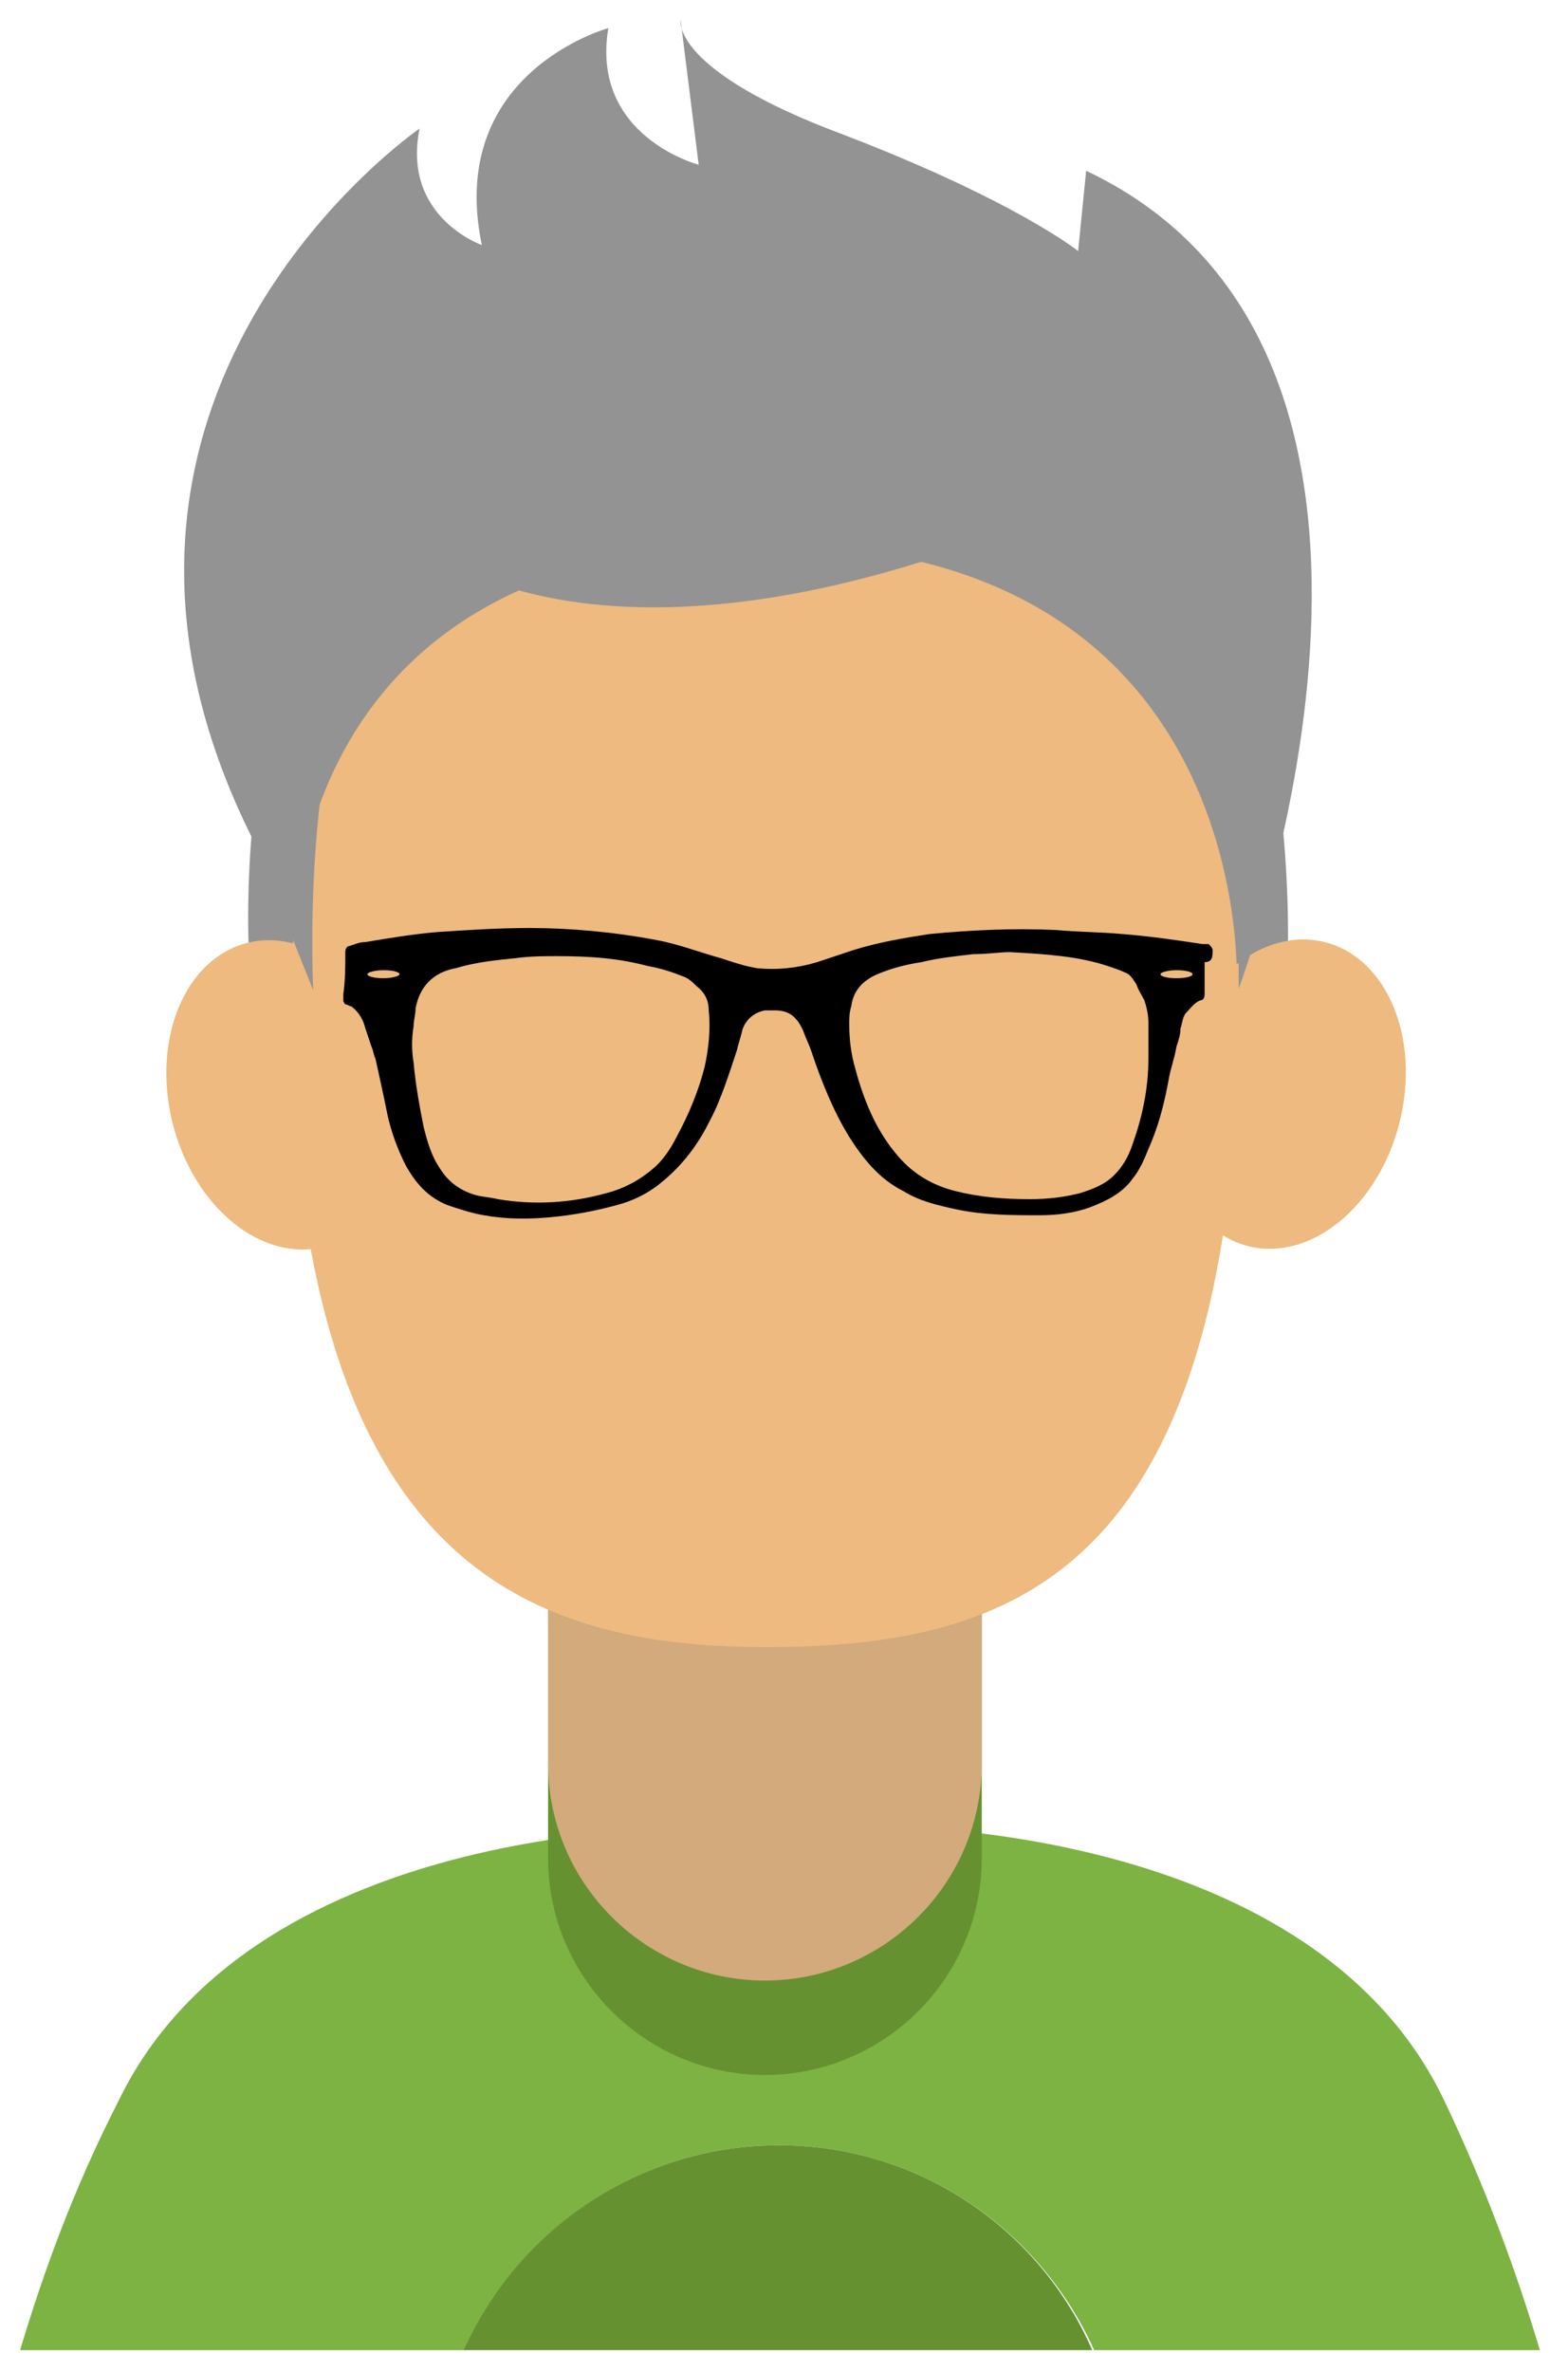
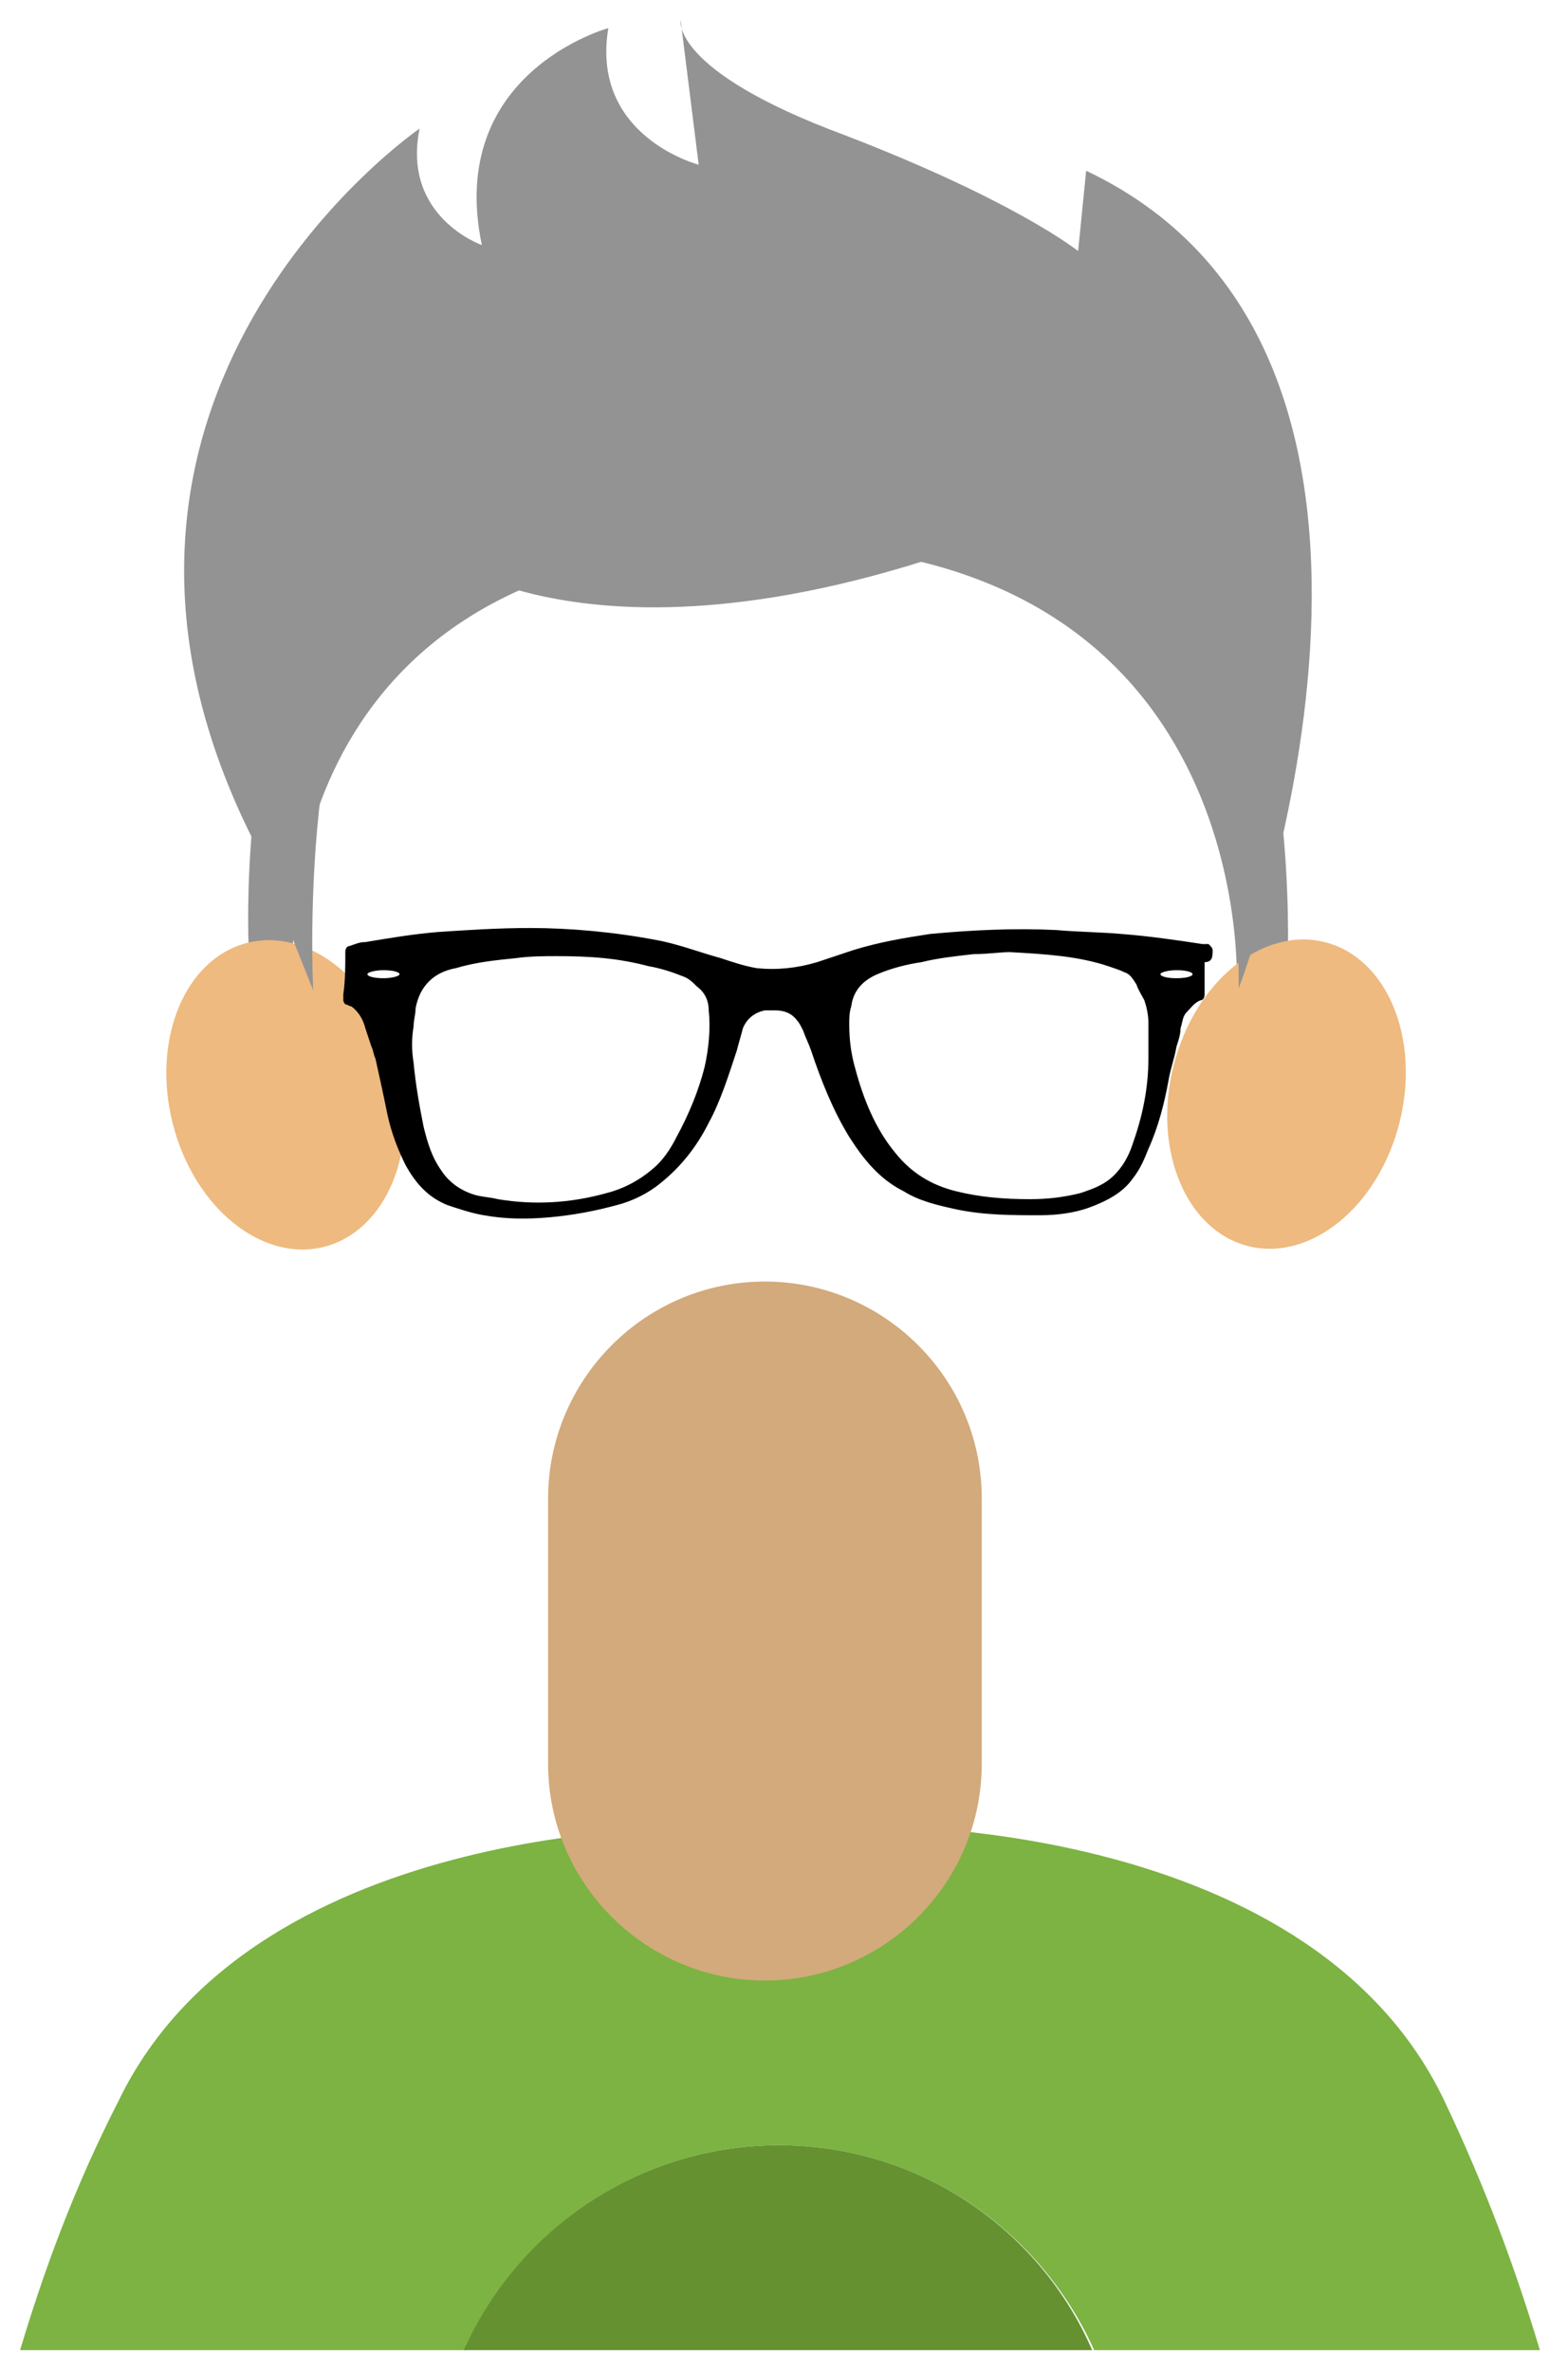
<svg xmlns="http://www.w3.org/2000/svg" version="1.1" id="Layer_1" x="0px" y="0px" width="78.1px" height="118.1px" viewBox="0 0 78.1 118.1" enable-background="new 0 0 78.1 118.1" xml:space="preserve">
  <path fill="#7CB342" d="M38.8,106.8c7,0,13,4.2,15.7,10.2h22.2c-1.2-4-2.7-8.1-4.8-12.5c-6.9-14.3-29.3-13.6-29.3-13.6l-3.7,0.4  l-3.7-0.3c0,0-22.4-0.7-29.3,13.6C3.7,108.9,2.2,113,1,117h22.2C25.8,111,31.8,106.8,38.8,106.8z" />
  <path fill="#659131" d="M38.8,106.8c-7,0-13,4.2-15.7,10.2h31.3C51.8,111,45.8,106.8,38.8,106.8z" />
-   <path fill="#659131" d="M38.1,103.3L38.1,103.3c-5.9,0-10.8-4.8-10.8-10.8v-14c0-5.9,4.8-10.8,10.8-10.8h0c5.9,0,10.8,4.8,10.8,10.8  v14C48.9,98.5,44,103.3,38.1,103.3z" />
  <path fill="#D2AA7B" d="M38.1,98.6L38.1,98.6c-5.9,0-10.8-4.8-10.8-10.8V74.6c0-5.9,4.8-10.8,10.8-10.8h0c5.9,0,10.8,4.8,10.8,10.8  v13.2C48.9,93.8,44,98.6,38.1,98.6z" />
-   <path fill="#EEBA7F" d="M61.8,48.6C61.8,77.9,51.2,82,38.1,82s-23.7-5.3-23.7-33.4c0-19.8,10.6-29,23.7-29S61.8,28.8,61.8,48.6z" />
  <path fill="#939393" d="M14.6,47.8c0,0-1.2-20.7,23.5-20.7s23.5,22.1,23.5,22.1l2.5-0.4c0,0,2.5-36.1-25.7-36.1s-26,34.7-26,34.7  L14.6,47.8z" />
  <ellipse transform="matrix(0.97 -0.245 0.245 0.97 -12.899 5.12)" fill="#EEBA7F" cx="14.2" cy="54.5" rx="5.8" ry="7.8" />
  <ellipse transform="matrix(-0.97 -0.245 0.245 -0.97 112.808 123.015)" fill="#EEBA7F" cx="64" cy="54.5" rx="5.8" ry="7.8" />
  <path fill="#939393" d="M61.7,49.2c0,0,12-31.4-7.6-40.7l-0.4,4c0,0-3.1-2.5-11.7-5.8C33.4,3.5,33.9,1,33.9,1l0.9,7.2  c0,0-5.4-1.4-4.5-6.8c0,0-8.1,2.2-6.3,10.8c0,0-4-1.4-3.1-5.8c0,0-19.4,13.3-8.3,35.4l3,7.5c0,0-1-19.2,6.2-21.7c0,0,9,7.2,31-2.2  C52.7,25.5,61.7,26.9,61.7,49.2" />
  <path d="M60.4,47.3c0-0.1-0.1-0.2-0.2-0.3C60.1,47,60,47,59.9,47c-1.3-0.2-2.7-0.4-4-0.5c-1.1-0.1-2.2-0.1-3.3-0.2  c-2.1-0.1-4.2,0-6.3,0.2c-1.3,0.2-2.5,0.4-3.8,0.8c-0.6,0.2-1.2,0.4-1.8,0.6c-1,0.3-2,0.4-3,0.3c-0.6-0.1-1.2-0.3-1.8-0.5  c-1.1-0.3-2.1-0.7-3.2-0.9c-2.1-0.4-4.3-0.6-6.3-0.6c-1.6,0-3.1,0.1-4.6,0.2c-1.2,0.1-2.4,0.3-3.6,0.5c-0.3,0-0.5,0.1-0.8,0.2  c-0.1,0-0.2,0.1-0.2,0.3c0,0.7,0,1.4-0.1,2.1c0,0.1,0,0.2,0,0.3c0,0.1,0.1,0.2,0.1,0.2c0.1,0,0.2,0.1,0.3,0.1  c0.4,0.3,0.6,0.7,0.7,1.1c0.1,0.3,0.2,0.6,0.3,0.9c0.1,0.2,0.1,0.4,0.2,0.6c0.2,0.9,0.4,1.8,0.6,2.8c0.2,0.9,0.5,1.7,0.9,2.5  c0.5,0.9,1.1,1.6,2.1,2c0.6,0.2,1.2,0.4,1.8,0.5c1.1,0.2,2.2,0.2,3.3,0.1c1.1-0.1,2.2-0.3,3.3-0.6c0.8-0.2,1.6-0.6,2.2-1.1  c1-0.8,1.8-1.8,2.4-3c0.6-1.1,1-2.4,1.4-3.6c0.1-0.4,0.2-0.7,0.3-1.1c0.2-0.5,0.6-0.8,1.1-0.9c0.2,0,0.4,0,0.5,0  c0.4,0,0.8,0.1,1.1,0.5c0.1,0.1,0.2,0.3,0.3,0.5c0.1,0.3,0.3,0.7,0.4,1c0.5,1.5,1.1,3,1.9,4.3c0.7,1.1,1.5,2.1,2.7,2.7  c0.8,0.5,1.7,0.7,2.6,0.9c1.4,0.3,2.8,0.3,4.2,0.3c0.8,0,1.7-0.1,2.5-0.4c0.8-0.3,1.6-0.7,2.1-1.4c0.4-0.5,0.6-1,0.8-1.5  c0.5-1.1,0.8-2.3,1-3.4c0.1-0.6,0.3-1.1,0.4-1.7c0.1-0.3,0.2-0.6,0.2-0.9c0.1-0.3,0.1-0.6,0.3-0.8c0.2-0.2,0.4-0.5,0.7-0.6  c0.1,0,0.2-0.1,0.2-0.3c0-0.1,0-0.2,0-0.3c0-0.4,0-0.8,0-1.3C60.4,47.9,60.4,47.6,60.4,47.3 M19.1,48.7c-0.5,0-0.8-0.1-0.8-0.2  c0-0.1,0.4-0.2,0.8-0.2c0.5,0,0.8,0.1,0.8,0.2C19.9,48.6,19.5,48.7,19.1,48.7 M35.1,53.1c-0.3,1.2-0.8,2.4-1.4,3.5  c-0.3,0.6-0.7,1.2-1.2,1.6c-0.7,0.6-1.5,1-2.3,1.2c-1.8,0.5-3.6,0.6-5.4,0.3c-0.4-0.1-0.7-0.1-1.1-0.2c-0.7-0.2-1.3-0.6-1.7-1.2  c-0.5-0.7-0.7-1.4-0.9-2.2c-0.2-1-0.4-2.1-0.5-3.2c-0.1-0.6-0.1-1.2,0-1.8c0-0.3,0.1-0.6,0.1-0.9c0.2-1.1,0.9-1.8,2-2  c1-0.3,2-0.4,3-0.5c0.7-0.1,1.5-0.1,2-0.1c1.7,0,3.1,0.1,4.6,0.5c0.6,0.1,1.2,0.3,1.7,0.5c0.3,0.1,0.5,0.3,0.7,0.5  c0.4,0.3,0.6,0.7,0.6,1.2C35.4,51.2,35.3,52.2,35.1,53.1 M57.2,52.7c0,1.5-0.3,2.9-0.8,4.3c-0.2,0.6-0.5,1.1-0.9,1.5  c-0.5,0.5-1.1,0.7-1.7,0.9c-0.8,0.2-1.6,0.3-2.5,0.3c-1.3,0-2.5-0.1-3.7-0.4c-1.2-0.3-2.2-0.9-3-1.9c-1-1.2-1.6-2.7-2-4.2  c-0.2-0.7-0.3-1.4-0.3-2.2c0-0.3,0-0.6,0.1-0.9c0.1-0.8,0.6-1.3,1.3-1.6c0.7-0.3,1.5-0.5,2.2-0.6c0.8-0.2,1.7-0.3,2.6-0.4  c0.7,0,1.3-0.1,1.8-0.1c1.8,0.1,3.4,0.2,4.9,0.7c0.3,0.1,0.6,0.2,0.8,0.3c0.3,0.1,0.4,0.3,0.6,0.6c0.1,0.3,0.3,0.6,0.4,0.8  c0.1,0.3,0.2,0.7,0.2,1.1C57.2,51.5,57.2,52.1,57.2,52.7 M58.6,48.7c-0.5,0-0.8-0.1-0.8-0.2c0-0.1,0.4-0.2,0.8-0.2  c0.5,0,0.8,0.1,0.8,0.2C59.4,48.6,59.1,48.7,58.6,48.7" />
</svg>